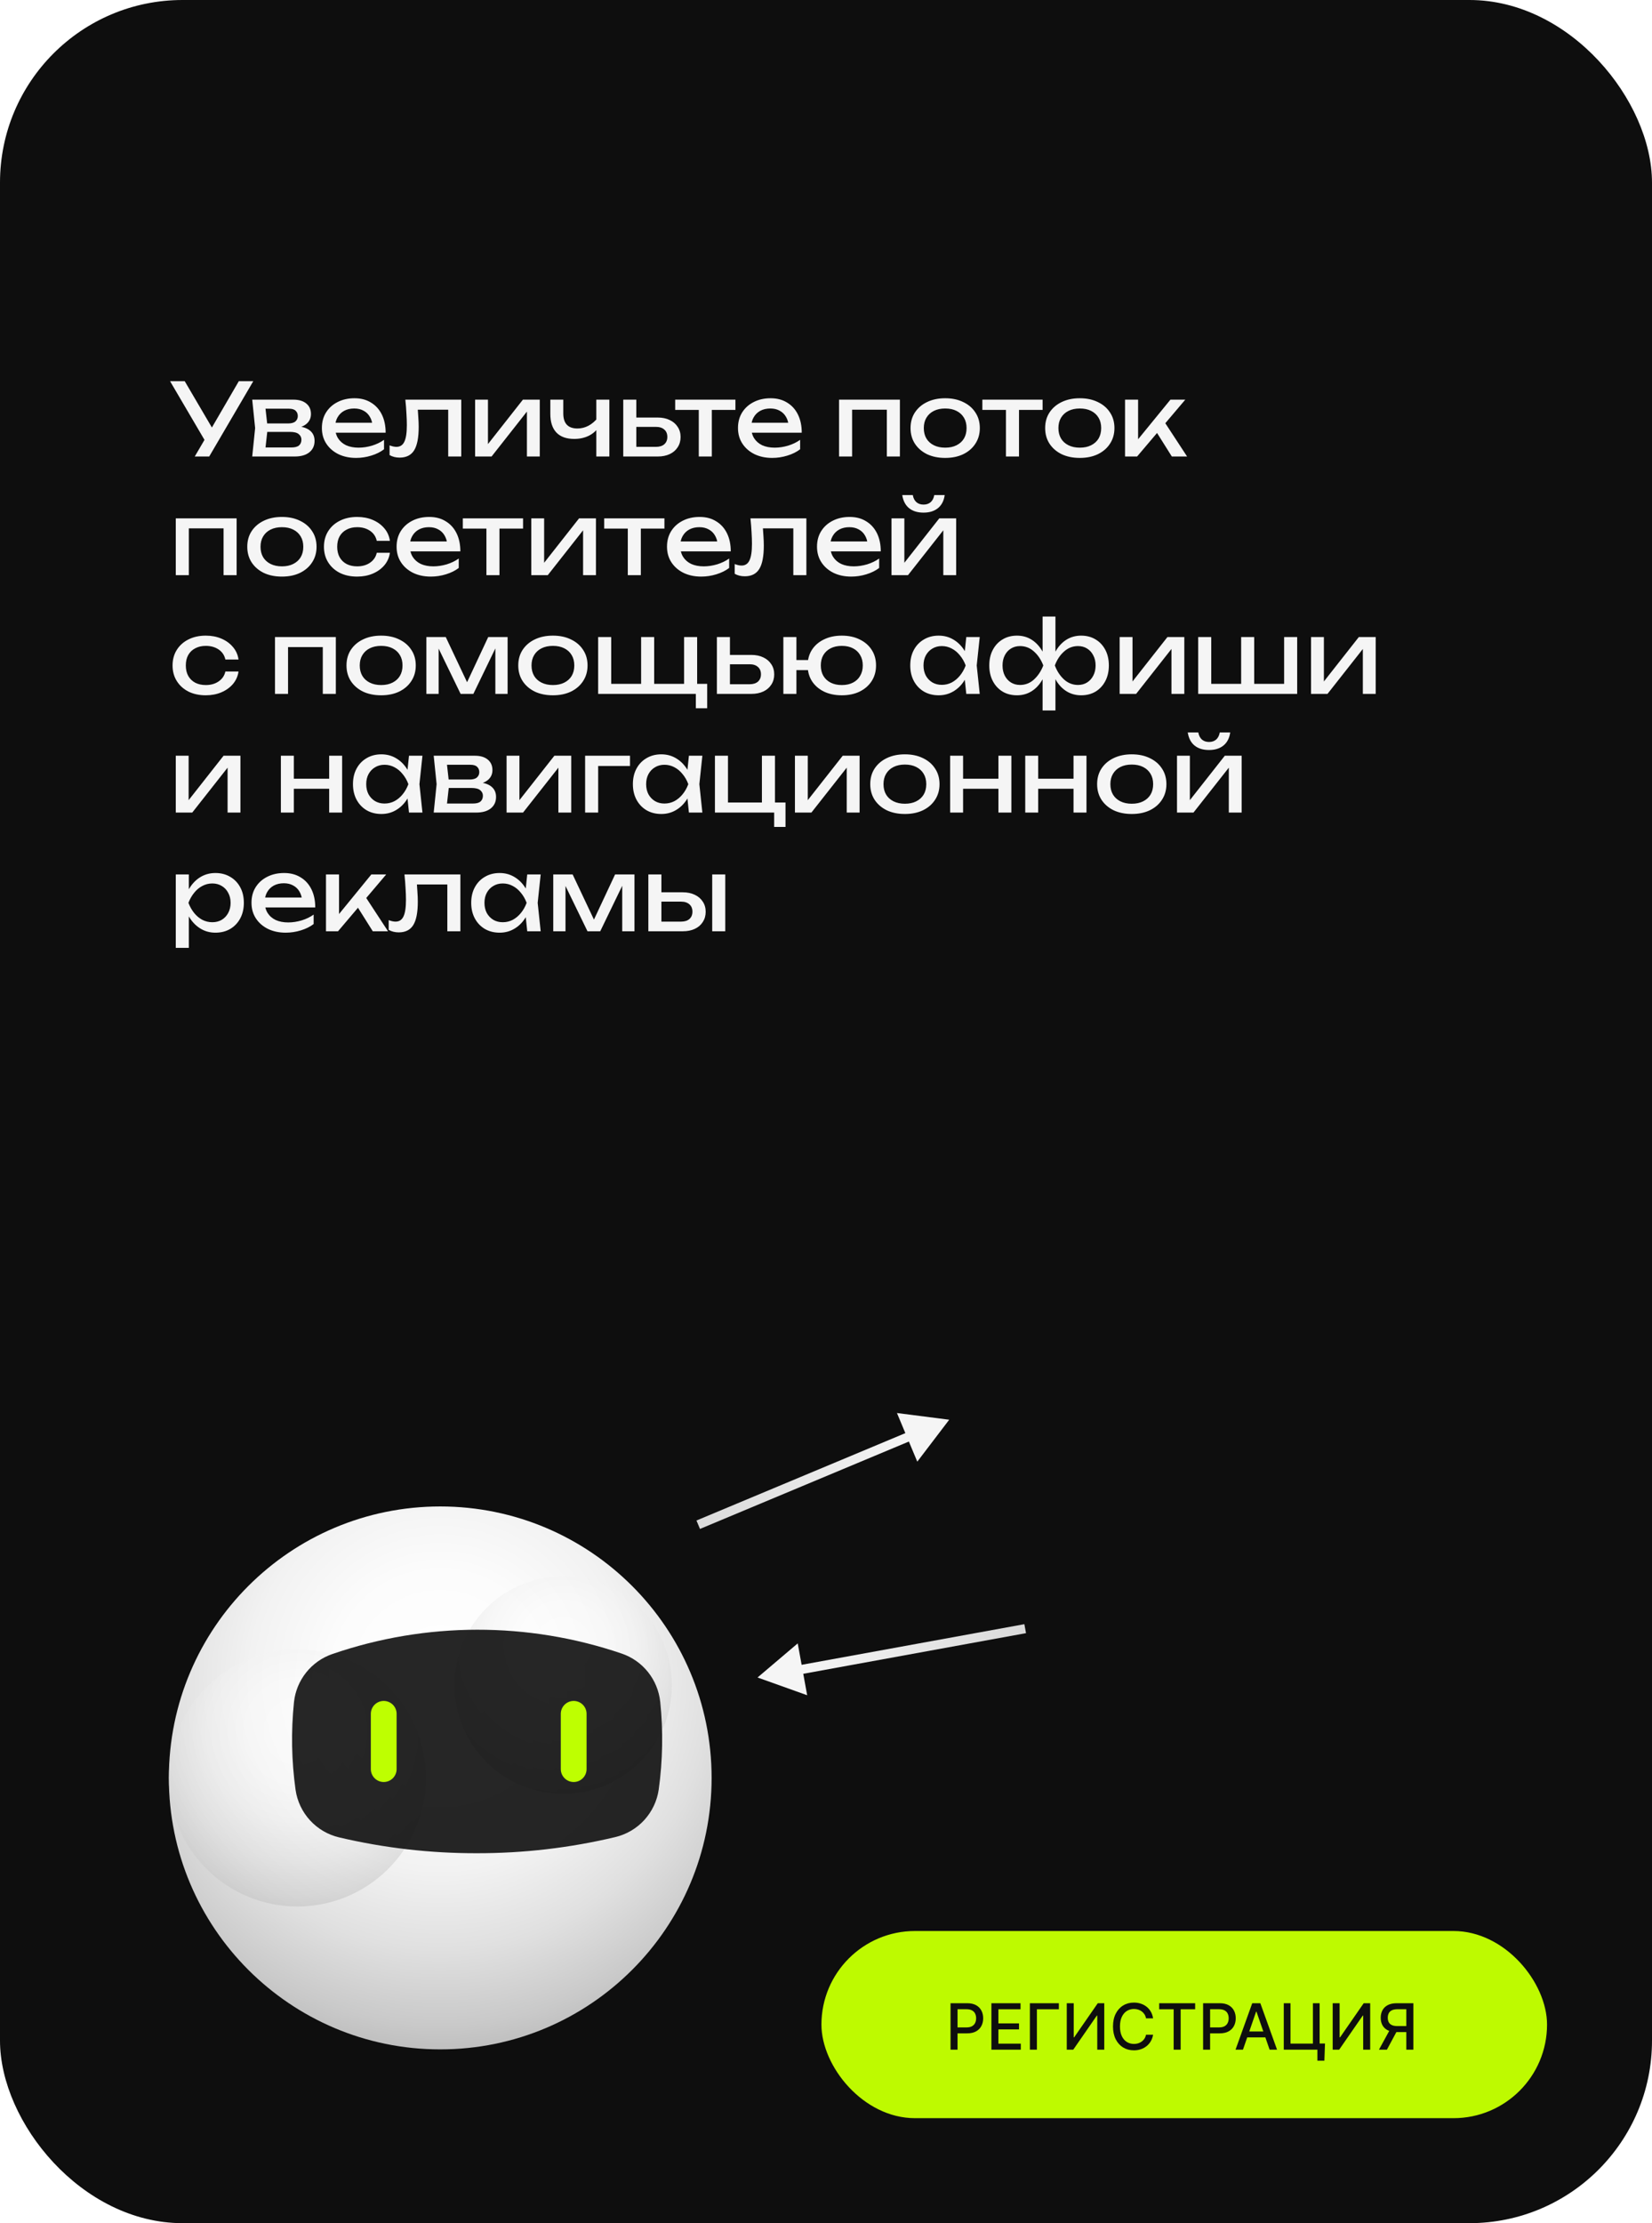
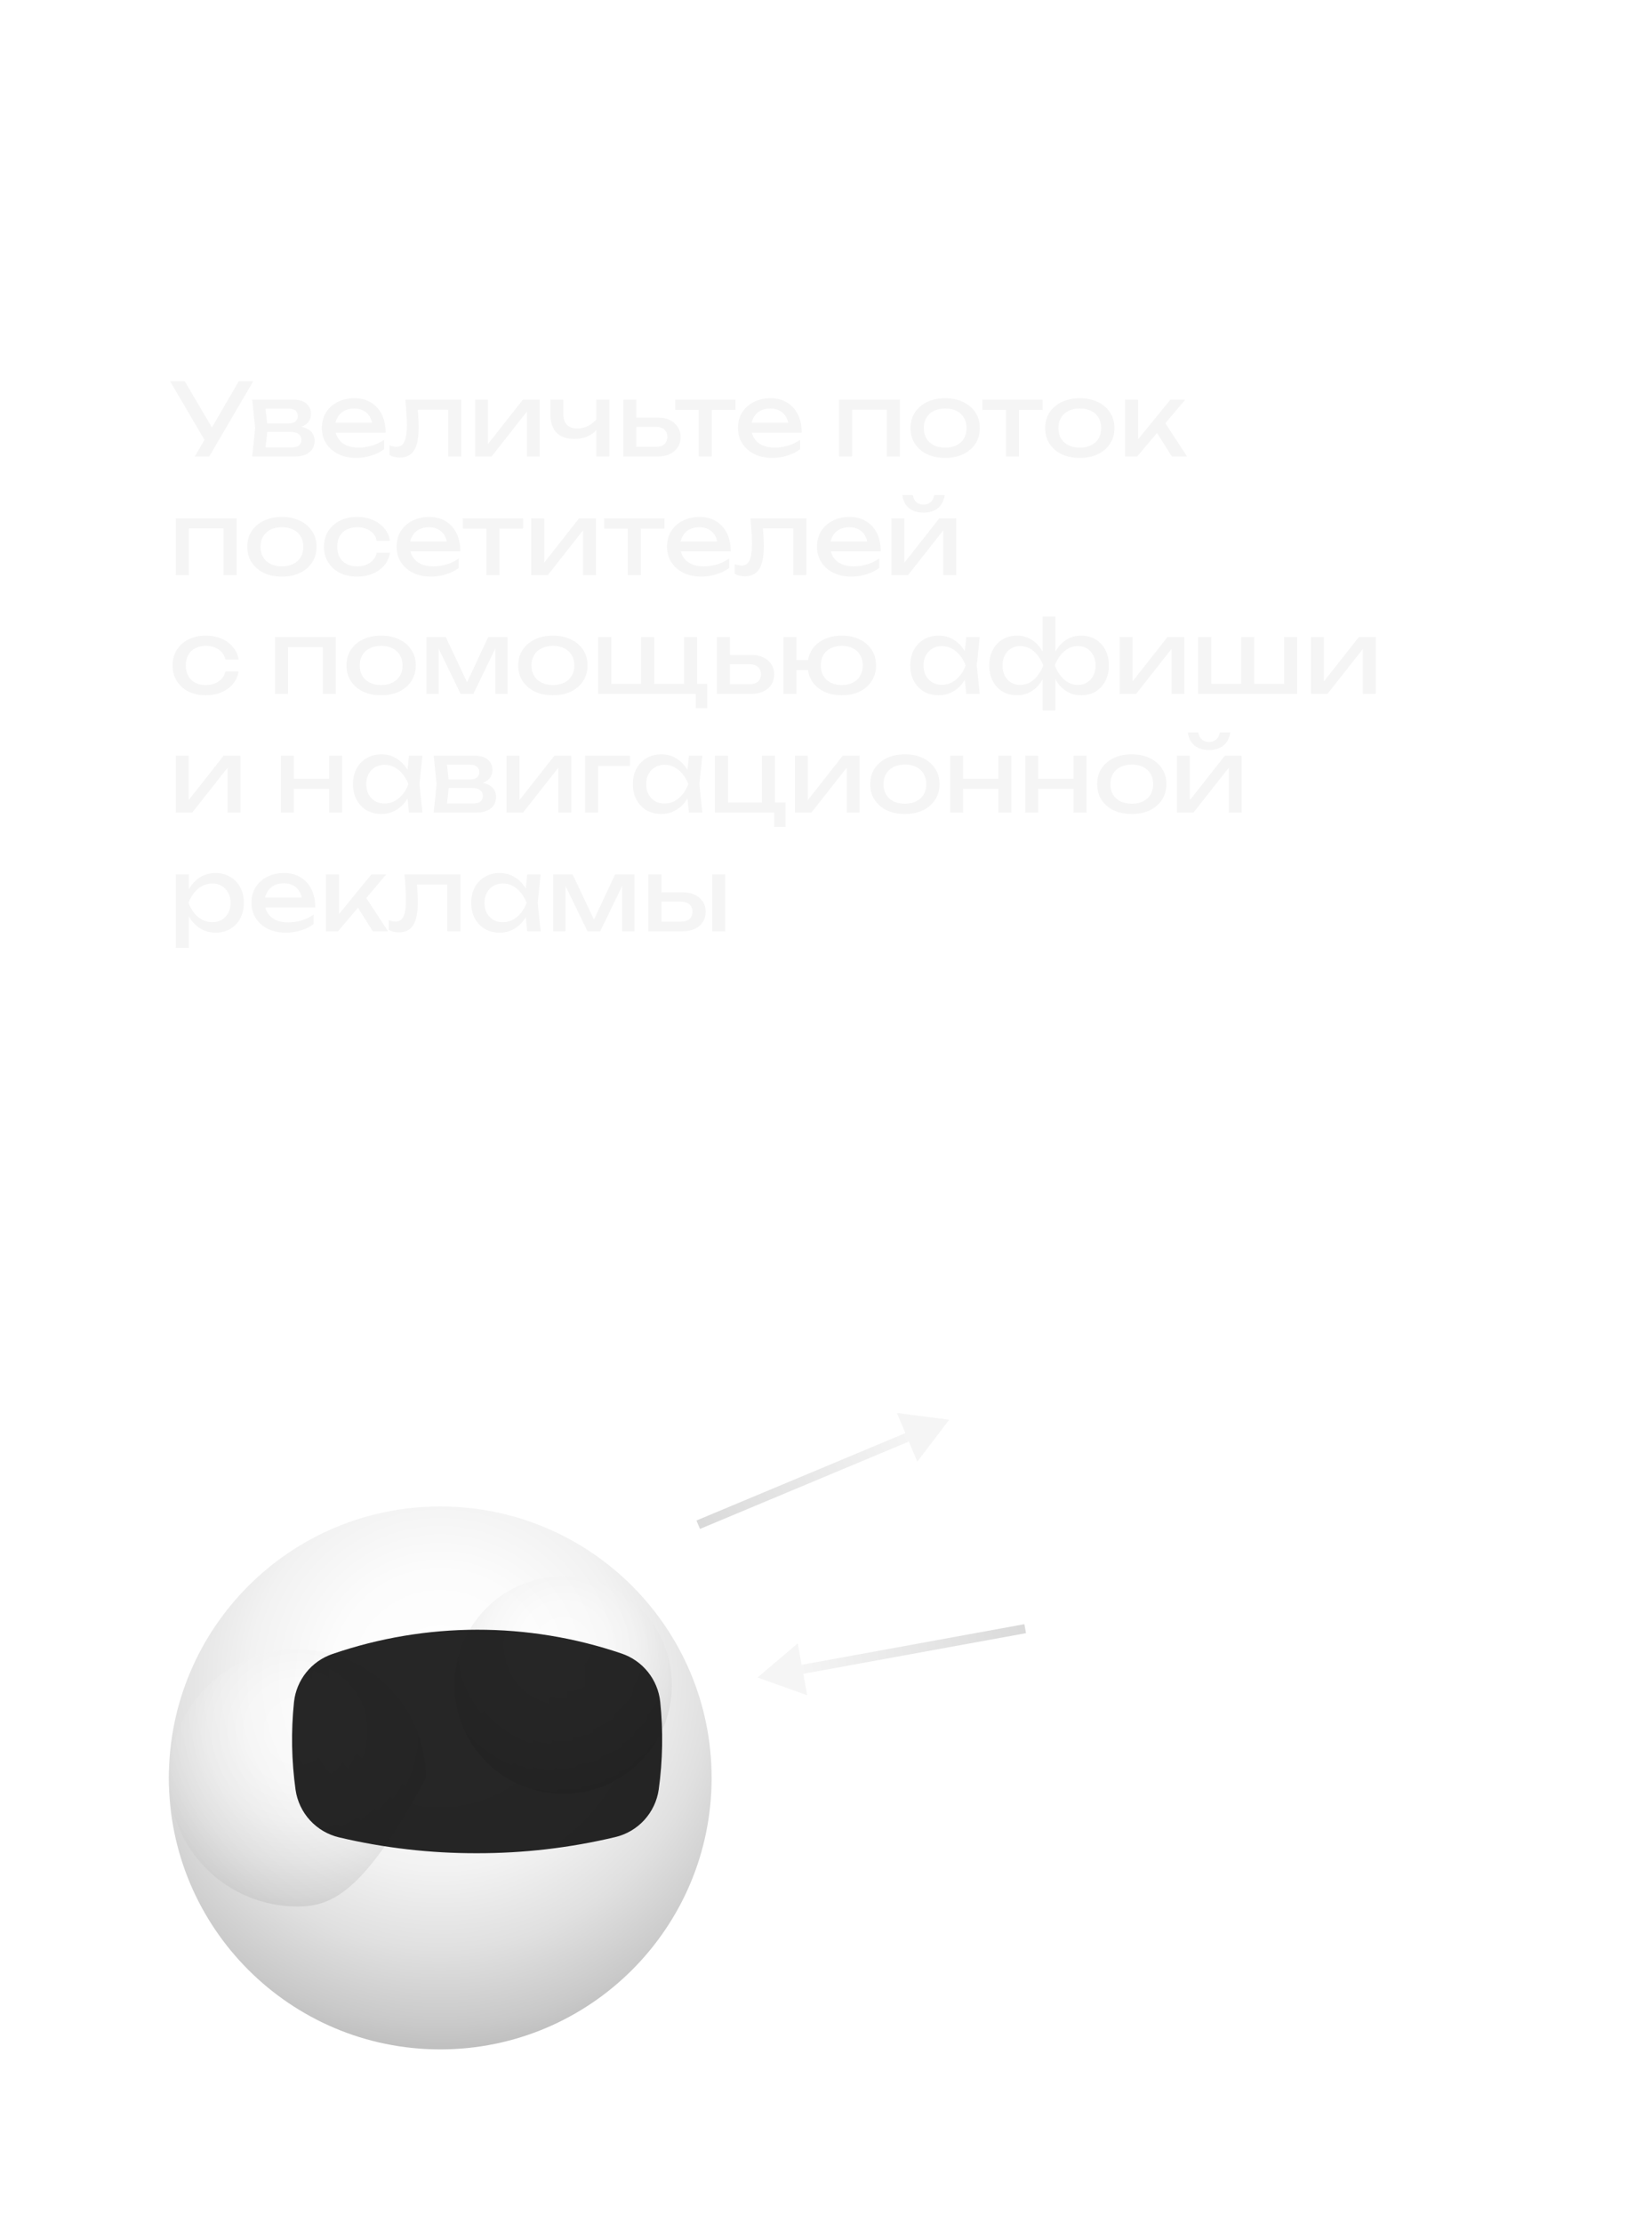
<svg xmlns="http://www.w3.org/2000/svg" width="362" height="487" viewBox="0 0 362 487" fill="none">
-   <rect width="362" height="487" rx="40" fill="#0E0E0E" />
  <path d="M42.676 100L45.382 95.38H45.426L52.334 83.5H55.502L45.844 100H42.676ZM45.448 97.448L37.264 83.5H40.476L47.384 95.27L45.448 97.448ZM55.269 100L55.907 93.774L55.269 87.548H64.289C65.492 87.548 66.43 87.827 67.105 88.384C67.794 88.941 68.139 89.711 68.139 90.694C68.139 91.603 67.794 92.337 67.105 92.894C66.43 93.437 65.484 93.759 64.267 93.862L64.487 93.334C65.924 93.363 67.024 93.657 67.787 94.214C68.55 94.771 68.931 95.556 68.931 96.568C68.931 97.639 68.542 98.482 67.765 99.098C67.002 99.699 65.939 100 64.575 100H55.269ZM58.041 99.296L56.941 98.02H63.849C64.626 98.02 65.184 97.873 65.521 97.58C65.873 97.272 66.049 96.847 66.049 96.304C66.049 95.82 65.851 95.417 65.455 95.094C65.074 94.771 64.428 94.61 63.519 94.61H57.557V92.762H63.101C63.849 92.762 64.392 92.615 64.729 92.322C65.081 92.014 65.257 91.618 65.257 91.134C65.257 90.665 65.103 90.283 64.795 89.99C64.502 89.682 64.003 89.528 63.299 89.528H56.963L58.041 88.274L58.657 93.774L58.041 99.296ZM78.037 100.308C76.585 100.308 75.294 100.037 74.165 99.494C73.035 98.937 72.148 98.167 71.503 97.184C70.857 96.201 70.535 95.057 70.535 93.752C70.535 92.461 70.835 91.332 71.437 90.364C72.053 89.381 72.896 88.619 73.967 88.076C75.052 87.519 76.291 87.24 77.685 87.24C79.078 87.24 80.281 87.555 81.293 88.186C82.319 88.802 83.111 89.675 83.669 90.804C84.226 91.933 84.505 93.261 84.505 94.786H72.779V92.608H83.075L81.645 93.422C81.601 92.601 81.403 91.897 81.051 91.31C80.713 90.723 80.251 90.276 79.665 89.968C79.093 89.645 78.411 89.484 77.619 89.484C76.783 89.484 76.049 89.653 75.419 89.99C74.803 90.327 74.319 90.804 73.967 91.42C73.615 92.021 73.439 92.74 73.439 93.576C73.439 94.5 73.644 95.299 74.055 95.974C74.48 96.649 75.074 97.169 75.837 97.536C76.614 97.888 77.531 98.064 78.587 98.064C79.54 98.064 80.515 97.917 81.513 97.624C82.51 97.316 83.39 96.891 84.153 96.348V98.416C83.39 99.003 82.459 99.465 81.359 99.802C80.273 100.139 79.166 100.308 78.037 100.308ZM88.821 87.548H101.075V100H98.215V88.428L99.535 89.748H90.251L91.483 88.736C91.556 89.645 91.615 90.511 91.659 91.332C91.718 92.139 91.747 92.865 91.747 93.51C91.747 95.857 91.417 97.565 90.757 98.636C90.097 99.707 89.034 100.242 87.567 100.242C87.171 100.242 86.79 100.198 86.423 100.11C86.056 100.022 85.704 99.883 85.367 99.692V97.558C85.631 97.661 85.888 97.741 86.137 97.8C86.401 97.859 86.643 97.888 86.863 97.888C87.67 97.888 88.249 97.514 88.601 96.766C88.968 96.018 89.151 94.801 89.151 93.114C89.151 92.381 89.122 91.545 89.063 90.606C89.019 89.667 88.938 88.648 88.821 87.548ZM104.11 100V87.548H106.926V98.57L106.068 98.372L114.582 87.548H118.278V100H115.462V88.824L116.342 89.044L107.718 100H104.11ZM125.829 96.15C124.127 96.15 122.829 95.688 121.935 94.764C121.04 93.825 120.593 92.461 120.593 90.672V87.548H123.431V90.562C123.431 92.762 124.465 93.862 126.533 93.862C127.383 93.862 128.183 93.664 128.931 93.268C129.693 92.872 130.39 92.278 131.021 91.486L131.197 93.51C130.683 94.346 129.95 94.999 128.997 95.468C128.058 95.923 127.002 96.15 125.829 96.15ZM130.669 100V87.548H133.529V100H130.669ZM136.573 100V87.548H139.433V99.208L138.421 97.888H143.745C144.522 97.888 145.131 97.697 145.571 97.316C146.011 96.92 146.231 96.385 146.231 95.71C146.231 95.021 146.011 94.485 145.571 94.104C145.131 93.708 144.522 93.51 143.745 93.51H138.509V91.464H144.119C145.131 91.464 146.011 91.647 146.759 92.014C147.507 92.366 148.086 92.865 148.497 93.51C148.922 94.141 149.135 94.881 149.135 95.732C149.135 96.583 148.922 97.331 148.497 97.976C148.086 98.621 147.507 99.12 146.759 99.472C146.011 99.824 145.138 100 144.141 100H136.573ZM153.122 88.538H155.982V100H153.122V88.538ZM147.952 87.548H161.152V89.792H147.952V87.548ZM169.216 100.308C167.764 100.308 166.474 100.037 165.344 99.494C164.215 98.937 163.328 98.167 162.682 97.184C162.037 96.201 161.714 95.057 161.714 93.752C161.714 92.461 162.015 91.332 162.616 90.364C163.232 89.381 164.076 88.619 165.146 88.076C166.232 87.519 167.471 87.24 168.864 87.24C170.258 87.24 171.46 87.555 172.472 88.186C173.499 88.802 174.291 89.675 174.848 90.804C175.406 91.933 175.684 93.261 175.684 94.786H163.958V92.608H174.254L172.824 93.422C172.78 92.601 172.582 91.897 172.23 91.31C171.893 90.723 171.431 90.276 170.844 89.968C170.272 89.645 169.59 89.484 168.798 89.484C167.962 89.484 167.229 89.653 166.598 89.99C165.982 90.327 165.498 90.804 165.146 91.42C164.794 92.021 164.618 92.74 164.618 93.576C164.618 94.5 164.824 95.299 165.234 95.974C165.66 96.649 166.254 97.169 167.016 97.536C167.794 97.888 168.71 98.064 169.766 98.064C170.72 98.064 171.695 97.917 172.692 97.624C173.69 97.316 174.57 96.891 175.332 96.348V98.416C174.57 99.003 173.638 99.465 172.538 99.802C171.453 100.139 170.346 100.308 169.216 100.308ZM197.192 87.548V100H194.332V88.45L195.652 89.748H185.4L186.72 88.45V100H183.86V87.548H197.192ZM207.117 100.308C205.606 100.308 204.279 100.037 203.135 99.494C202.006 98.937 201.118 98.167 200.473 97.184C199.842 96.201 199.527 95.065 199.527 93.774C199.527 92.469 199.842 91.332 200.473 90.364C201.118 89.381 202.006 88.619 203.135 88.076C204.279 87.519 205.606 87.24 207.117 87.24C208.628 87.24 209.948 87.519 211.077 88.076C212.221 88.619 213.108 89.381 213.739 90.364C214.384 91.332 214.707 92.469 214.707 93.774C214.707 95.065 214.384 96.201 213.739 97.184C213.108 98.167 212.221 98.937 211.077 99.494C209.948 100.037 208.628 100.308 207.117 100.308ZM207.117 98.064C208.085 98.064 208.914 97.888 209.603 97.536C210.307 97.184 210.85 96.693 211.231 96.062C211.612 95.417 211.803 94.654 211.803 93.774C211.803 92.894 211.612 92.139 211.231 91.508C210.85 90.863 210.307 90.364 209.603 90.012C208.914 89.66 208.085 89.484 207.117 89.484C206.164 89.484 205.335 89.66 204.631 90.012C203.927 90.364 203.384 90.863 203.003 91.508C202.622 92.139 202.431 92.894 202.431 93.774C202.431 94.654 202.622 95.417 203.003 96.062C203.384 96.693 203.927 97.184 204.631 97.536C205.335 97.888 206.164 98.064 207.117 98.064ZM220.433 88.538H223.293V100H220.433V88.538ZM215.263 87.548H228.463V89.792H215.263V87.548ZM236.615 100.308C235.104 100.308 233.777 100.037 232.633 99.494C231.504 98.937 230.616 98.167 229.971 97.184C229.34 96.201 229.025 95.065 229.025 93.774C229.025 92.469 229.34 91.332 229.971 90.364C230.616 89.381 231.504 88.619 232.633 88.076C233.777 87.519 235.104 87.24 236.615 87.24C238.126 87.24 239.446 87.519 240.575 88.076C241.719 88.619 242.606 89.381 243.237 90.364C243.882 91.332 244.205 92.469 244.205 93.774C244.205 95.065 243.882 96.201 243.237 97.184C242.606 98.167 241.719 98.937 240.575 99.494C239.446 100.037 238.126 100.308 236.615 100.308ZM236.615 98.064C237.583 98.064 238.412 97.888 239.101 97.536C239.805 97.184 240.348 96.693 240.729 96.062C241.11 95.417 241.301 94.654 241.301 93.774C241.301 92.894 241.11 92.139 240.729 91.508C240.348 90.863 239.805 90.364 239.101 90.012C238.412 89.66 237.583 89.484 236.615 89.484C235.662 89.484 234.833 89.66 234.129 90.012C233.425 90.364 232.882 90.863 232.501 91.508C232.12 92.139 231.929 92.894 231.929 93.774C231.929 94.654 232.12 95.417 232.501 96.062C232.882 96.693 233.425 97.184 234.129 97.536C234.833 97.888 235.662 98.064 236.615 98.064ZM246.53 100V87.548H249.39V97.58L248.532 97.272L256.474 87.548H259.73L249.17 100H246.53ZM256.782 100L252.91 93.84L254.912 92.036L260.126 100H256.782ZM51.85 113.548V126H48.99V114.45L50.31 115.748H40.058L41.378 114.45V126H38.518V113.548H51.85ZM61.775 126.308C60.264 126.308 58.937 126.037 57.793 125.494C56.664 124.937 55.776 124.167 55.131 123.184C54.5 122.201 54.185 121.065 54.185 119.774C54.185 118.469 54.5 117.332 55.131 116.364C55.776 115.381 56.664 114.619 57.793 114.076C58.937 113.519 60.264 113.24 61.775 113.24C63.286 113.24 64.606 113.519 65.735 114.076C66.879 114.619 67.766 115.381 68.397 116.364C69.042 117.332 69.365 118.469 69.365 119.774C69.365 121.065 69.042 122.201 68.397 123.184C67.766 124.167 66.879 124.937 65.735 125.494C64.606 126.037 63.286 126.308 61.775 126.308ZM61.775 124.064C62.743 124.064 63.572 123.888 64.261 123.536C64.965 123.184 65.508 122.693 65.889 122.062C66.27 121.417 66.461 120.654 66.461 119.774C66.461 118.894 66.27 118.139 65.889 117.508C65.508 116.863 64.965 116.364 64.261 116.012C63.572 115.66 62.743 115.484 61.775 115.484C60.822 115.484 59.993 115.66 59.289 116.012C58.585 116.364 58.042 116.863 57.661 117.508C57.28 118.139 57.089 118.894 57.089 119.774C57.089 120.654 57.28 121.417 57.661 122.062C58.042 122.693 58.585 123.184 59.289 123.536C59.993 123.888 60.822 124.064 61.775 124.064ZM85.44 121.094C85.293 122.121 84.89 123.03 84.23 123.822C83.57 124.599 82.727 125.208 81.7 125.648C80.673 126.088 79.529 126.308 78.268 126.308C76.831 126.308 75.562 126.037 74.462 125.494C73.376 124.937 72.526 124.167 71.91 123.184C71.294 122.201 70.986 121.065 70.986 119.774C70.986 118.483 71.294 117.347 71.91 116.364C72.526 115.381 73.376 114.619 74.462 114.076C75.562 113.519 76.831 113.24 78.268 113.24C79.529 113.24 80.673 113.46 81.7 113.9C82.727 114.34 83.57 114.956 84.23 115.748C84.89 116.525 85.293 117.435 85.44 118.476H82.558C82.353 117.537 81.861 116.804 81.084 116.276C80.306 115.748 79.368 115.484 78.268 115.484C77.388 115.484 76.618 115.66 75.958 116.012C75.298 116.349 74.784 116.841 74.418 117.486C74.066 118.117 73.89 118.879 73.89 119.774C73.89 120.654 74.066 121.417 74.418 122.062C74.784 122.707 75.298 123.206 75.958 123.558C76.618 123.895 77.388 124.064 78.268 124.064C79.382 124.064 80.329 123.793 81.106 123.25C81.883 122.707 82.367 121.989 82.558 121.094H85.44ZM94.408 126.308C92.956 126.308 91.665 126.037 90.536 125.494C89.406 124.937 88.519 124.167 87.874 123.184C87.228 122.201 86.906 121.057 86.906 119.752C86.906 118.461 87.207 117.332 87.808 116.364C88.424 115.381 89.267 114.619 90.338 114.076C91.423 113.519 92.662 113.24 94.056 113.24C95.449 113.24 96.652 113.555 97.664 114.186C98.691 114.802 99.483 115.675 100.04 116.804C100.597 117.933 100.876 119.261 100.876 120.786H89.15V118.608H99.446L98.016 119.422C97.972 118.601 97.774 117.897 97.422 117.31C97.085 116.723 96.623 116.276 96.036 115.968C95.464 115.645 94.782 115.484 93.99 115.484C93.154 115.484 92.421 115.653 91.79 115.99C91.174 116.327 90.69 116.804 90.338 117.42C89.986 118.021 89.81 118.74 89.81 119.576C89.81 120.5 90.015 121.299 90.426 121.974C90.851 122.649 91.445 123.169 92.208 123.536C92.985 123.888 93.902 124.064 94.958 124.064C95.911 124.064 96.886 123.917 97.884 123.624C98.881 123.316 99.761 122.891 100.524 122.348V124.416C99.761 125.003 98.83 125.465 97.73 125.802C96.644 126.139 95.537 126.308 94.408 126.308ZM106.587 114.538H109.447V126H106.587V114.538ZM101.417 113.548H114.617V115.792H101.417V113.548ZM116.42 126V113.548H119.236V124.57L118.378 124.372L126.892 113.548H130.588V126H127.772V114.824L128.652 115.044L120.028 126H116.42ZM137.567 114.538H140.427V126H137.567V114.538ZM132.397 113.548H145.597V115.792H132.397V113.548ZM153.662 126.308C152.21 126.308 150.919 126.037 149.79 125.494C148.66 124.937 147.773 124.167 147.128 123.184C146.482 122.201 146.16 121.057 146.16 119.752C146.16 118.461 146.46 117.332 147.062 116.364C147.678 115.381 148.521 114.619 149.592 114.076C150.677 113.519 151.916 113.24 153.31 113.24C154.703 113.24 155.906 113.555 156.918 114.186C157.944 114.802 158.736 115.675 159.294 116.804C159.851 117.933 160.13 119.261 160.13 120.786H148.404V118.608H158.7L157.27 119.422C157.226 118.601 157.028 117.897 156.676 117.31C156.338 116.723 155.876 116.276 155.29 115.968C154.718 115.645 154.036 115.484 153.244 115.484C152.408 115.484 151.674 115.653 151.044 115.99C150.428 116.327 149.944 116.804 149.592 117.42C149.24 118.021 149.064 118.74 149.064 119.576C149.064 120.5 149.269 121.299 149.68 121.974C150.105 122.649 150.699 123.169 151.462 123.536C152.239 123.888 153.156 124.064 154.212 124.064C155.165 124.064 156.14 123.917 157.138 123.624C158.135 123.316 159.015 122.891 159.778 122.348V124.416C159.015 125.003 158.084 125.465 156.984 125.802C155.898 126.139 154.791 126.308 153.662 126.308ZM164.446 113.548H176.7V126H173.84V114.428L175.16 115.748H165.876L167.108 114.736C167.181 115.645 167.24 116.511 167.284 117.332C167.343 118.139 167.372 118.865 167.372 119.51C167.372 121.857 167.042 123.565 166.382 124.636C165.722 125.707 164.659 126.242 163.192 126.242C162.796 126.242 162.415 126.198 162.048 126.11C161.681 126.022 161.329 125.883 160.992 125.692V123.558C161.256 123.661 161.513 123.741 161.762 123.8C162.026 123.859 162.268 123.888 162.488 123.888C163.295 123.888 163.874 123.514 164.226 122.766C164.593 122.018 164.776 120.801 164.776 119.114C164.776 118.381 164.747 117.545 164.688 116.606C164.644 115.667 164.563 114.648 164.446 113.548ZM186.533 126.308C185.081 126.308 183.79 126.037 182.661 125.494C181.531 124.937 180.644 124.167 179.999 123.184C179.353 122.201 179.031 121.057 179.031 119.752C179.031 118.461 179.331 117.332 179.933 116.364C180.549 115.381 181.392 114.619 182.463 114.076C183.548 113.519 184.787 113.24 186.181 113.24C187.574 113.24 188.777 113.555 189.789 114.186C190.815 114.802 191.607 115.675 192.165 116.804C192.722 117.933 193.001 119.261 193.001 120.786H181.275V118.608H191.571L190.141 119.422C190.097 118.601 189.899 117.897 189.547 117.31C189.209 116.723 188.747 116.276 188.161 115.968C187.589 115.645 186.907 115.484 186.115 115.484C185.279 115.484 184.545 115.653 183.915 115.99C183.299 116.327 182.815 116.804 182.463 117.42C182.111 118.021 181.935 118.74 181.935 119.576C181.935 120.5 182.14 121.299 182.551 121.974C182.976 122.649 183.57 123.169 184.333 123.536C185.11 123.888 186.027 124.064 187.083 124.064C188.036 124.064 189.011 123.917 190.009 123.624C191.006 123.316 191.886 122.891 192.649 122.348V124.416C191.886 125.003 190.955 125.465 189.855 125.802C188.769 126.139 187.662 126.308 186.533 126.308ZM195.354 126V113.548H198.17V124.57L197.312 124.372L205.826 113.548H209.522V126H206.706V114.824L207.586 115.044L198.962 126H195.354ZM202.372 112.294C201.052 112.294 199.989 111.964 199.182 111.304C198.39 110.644 197.899 109.691 197.708 108.444H200.018C200.135 109.119 200.399 109.639 200.81 110.006C201.221 110.358 201.741 110.534 202.372 110.534C203.003 110.534 203.523 110.358 203.934 110.006C204.345 109.639 204.609 109.119 204.726 108.444H207.014C206.838 109.691 206.347 110.644 205.54 111.304C204.733 111.964 203.677 112.294 202.372 112.294ZM52.268 147.094C52.121 148.121 51.718 149.03 51.058 149.822C50.398 150.599 49.555 151.208 48.528 151.648C47.501 152.088 46.357 152.308 45.096 152.308C43.659 152.308 42.39 152.037 41.29 151.494C40.205 150.937 39.354 150.167 38.738 149.184C38.122 148.201 37.814 147.065 37.814 145.774C37.814 144.483 38.122 143.347 38.738 142.364C39.354 141.381 40.205 140.619 41.29 140.076C42.39 139.519 43.659 139.24 45.096 139.24C46.357 139.24 47.501 139.46 48.528 139.9C49.555 140.34 50.398 140.956 51.058 141.748C51.718 142.525 52.121 143.435 52.268 144.476H49.386C49.181 143.537 48.689 142.804 47.912 142.276C47.135 141.748 46.196 141.484 45.096 141.484C44.216 141.484 43.446 141.66 42.786 142.012C42.126 142.349 41.613 142.841 41.246 143.486C40.894 144.117 40.718 144.879 40.718 145.774C40.718 146.654 40.894 147.417 41.246 148.062C41.613 148.707 42.126 149.206 42.786 149.558C43.446 149.895 44.216 150.064 45.096 150.064C46.211 150.064 47.157 149.793 47.934 149.25C48.711 148.707 49.195 147.989 49.386 147.094H52.268ZM73.592 139.548V152H70.732V140.45L72.052 141.748H61.8L63.12 140.45V152H60.26V139.548H73.592ZM83.517 152.308C82.007 152.308 80.679 152.037 79.535 151.494C78.406 150.937 77.519 150.167 76.873 149.184C76.243 148.201 75.927 147.065 75.927 145.774C75.927 144.469 76.243 143.332 76.873 142.364C77.519 141.381 78.406 140.619 79.535 140.076C80.679 139.519 82.007 139.24 83.517 139.24C85.028 139.24 86.348 139.519 87.477 140.076C88.621 140.619 89.509 141.381 90.139 142.364C90.785 143.332 91.107 144.469 91.107 145.774C91.107 147.065 90.785 148.201 90.139 149.184C89.509 150.167 88.621 150.937 87.477 151.494C86.348 152.037 85.028 152.308 83.517 152.308ZM83.517 150.064C84.485 150.064 85.314 149.888 86.003 149.536C86.707 149.184 87.25 148.693 87.631 148.062C88.013 147.417 88.203 146.654 88.203 145.774C88.203 144.894 88.013 144.139 87.631 143.508C87.25 142.863 86.707 142.364 86.003 142.012C85.314 141.66 84.485 141.484 83.517 141.484C82.564 141.484 81.735 141.66 81.031 142.012C80.327 142.364 79.785 142.863 79.403 143.508C79.022 144.139 78.831 144.894 78.831 145.774C78.831 146.654 79.022 147.417 79.403 148.062C79.785 148.693 80.327 149.184 81.031 149.536C81.735 149.888 82.564 150.064 83.517 150.064ZM93.432 152V139.548H97.678L102.914 150.636H101.792L106.984 139.548H111.23V152H108.546V140.494H109.294L103.728 152H100.934L95.368 140.538L96.116 140.516V152H93.432ZM121.158 152.308C119.647 152.308 118.32 152.037 117.176 151.494C116.047 150.937 115.159 150.167 114.514 149.184C113.883 148.201 113.568 147.065 113.568 145.774C113.568 144.469 113.883 143.332 114.514 142.364C115.159 141.381 116.047 140.619 117.176 140.076C118.32 139.519 119.647 139.24 121.158 139.24C122.669 139.24 123.989 139.519 125.118 140.076C126.262 140.619 127.149 141.381 127.78 142.364C128.425 143.332 128.748 144.469 128.748 145.774C128.748 147.065 128.425 148.201 127.78 149.184C127.149 150.167 126.262 150.937 125.118 151.494C123.989 152.037 122.669 152.308 121.158 152.308ZM121.158 150.064C122.126 150.064 122.955 149.888 123.644 149.536C124.348 149.184 124.891 148.693 125.272 148.062C125.653 147.417 125.844 146.654 125.844 145.774C125.844 144.894 125.653 144.139 125.272 143.508C124.891 142.863 124.348 142.364 123.644 142.012C122.955 141.66 122.126 141.484 121.158 141.484C120.205 141.484 119.376 141.66 118.672 142.012C117.968 142.364 117.425 142.863 117.044 143.508C116.663 144.139 116.472 144.894 116.472 145.774C116.472 146.654 116.663 147.417 117.044 148.062C117.425 148.693 117.968 149.184 118.672 149.536C119.376 149.888 120.205 150.064 121.158 150.064ZM152.765 139.548V150.68L151.885 149.8H154.965V155.146H152.479V151.296L152.963 152H131.073V139.548H133.933V150.68L133.053 149.8H141.369L140.489 150.68V139.548H143.349V150.68L142.469 149.8H150.785L149.905 150.68V139.548H152.765ZM157.09 152V139.548H159.95V151.208L158.938 149.888H164.262C165.04 149.888 165.648 149.697 166.088 149.316C166.528 148.92 166.748 148.385 166.748 147.71C166.748 147.021 166.528 146.485 166.088 146.104C165.648 145.708 165.04 145.51 164.262 145.51H159.026V143.464H164.636C165.648 143.464 166.528 143.647 167.276 144.014C168.024 144.366 168.604 144.865 169.014 145.51C169.44 146.141 169.652 146.881 169.652 147.732C169.652 148.583 169.44 149.331 169.014 149.976C168.604 150.621 168.024 151.12 167.276 151.472C166.528 151.824 165.656 152 164.658 152H157.09ZM184.461 152.308C182.979 152.308 181.674 152.037 180.545 151.494C179.415 150.937 178.535 150.167 177.905 149.184C177.289 148.201 176.981 147.065 176.981 145.774C176.981 144.469 177.289 143.332 177.905 142.364C178.535 141.381 179.415 140.619 180.545 140.076C181.674 139.519 182.979 139.24 184.461 139.24C185.957 139.24 187.262 139.519 188.377 140.076C189.506 140.619 190.386 141.381 191.017 142.364C191.647 143.332 191.963 144.469 191.963 145.774C191.963 147.065 191.647 148.201 191.017 149.184C190.386 150.167 189.506 150.937 188.377 151.494C187.262 152.037 185.957 152.308 184.461 152.308ZM171.657 152V139.548H174.517V152H171.657ZM173.241 146.786V144.586H178.741V146.786H173.241ZM184.461 150.064C185.414 150.064 186.228 149.888 186.903 149.536C187.592 149.184 188.12 148.685 188.487 148.04C188.868 147.395 189.059 146.639 189.059 145.774C189.059 144.894 188.868 144.139 188.487 143.508C188.12 142.863 187.592 142.364 186.903 142.012C186.228 141.66 185.414 141.484 184.461 141.484C183.522 141.484 182.708 141.66 182.019 142.012C181.329 142.364 180.794 142.863 180.413 143.508C180.046 144.139 179.863 144.894 179.863 145.774C179.863 146.639 180.046 147.395 180.413 148.04C180.794 148.685 181.329 149.184 182.019 149.536C182.708 149.888 183.522 150.064 184.461 150.064ZM211.739 152L211.255 147.38L211.827 145.774L211.255 144.19L211.739 139.548H214.687L214.027 145.774L214.687 152H211.739ZM212.619 145.774C212.341 147.079 211.879 148.223 211.233 149.206C210.588 150.189 209.789 150.951 208.835 151.494C207.897 152.037 206.848 152.308 205.689 152.308C204.472 152.308 203.394 152.037 202.455 151.494C201.517 150.937 200.783 150.167 200.255 149.184C199.727 148.201 199.463 147.065 199.463 145.774C199.463 144.469 199.727 143.332 200.255 142.364C200.783 141.381 201.517 140.619 202.455 140.076C203.394 139.519 204.472 139.24 205.689 139.24C206.848 139.24 207.897 139.511 208.835 140.054C209.789 140.597 210.588 141.359 211.233 142.342C211.893 143.31 212.355 144.454 212.619 145.774ZM202.367 145.774C202.367 146.61 202.536 147.351 202.873 147.996C203.225 148.627 203.702 149.125 204.303 149.492C204.905 149.844 205.594 150.02 206.371 150.02C207.163 150.02 207.897 149.844 208.571 149.492C209.246 149.125 209.84 148.627 210.353 147.996C210.881 147.351 211.299 146.61 211.607 145.774C211.299 144.938 210.881 144.205 210.353 143.574C209.84 142.929 209.246 142.43 208.571 142.078C207.897 141.711 207.163 141.528 206.371 141.528C205.594 141.528 204.905 141.711 204.303 142.078C203.702 142.43 203.225 142.929 202.873 143.574C202.536 144.205 202.367 144.938 202.367 145.774ZM228.462 155.63V148.238L228.726 147.226V144.19L228.462 143.156V135.06H231.278V143.178L231.014 144.19V147.204L231.278 148.238V155.63H228.462ZM230.178 145.774C230.457 144.454 230.904 143.31 231.52 142.342C232.136 141.359 232.899 140.597 233.808 140.054C234.732 139.511 235.766 139.24 236.91 139.24C238.113 139.24 239.169 139.519 240.078 140.076C240.987 140.619 241.699 141.381 242.212 142.364C242.725 143.332 242.982 144.469 242.982 145.774C242.982 147.065 242.725 148.201 242.212 149.184C241.699 150.167 240.987 150.937 240.078 151.494C239.169 152.037 238.113 152.308 236.91 152.308C235.766 152.308 234.732 152.037 233.808 151.494C232.899 150.951 232.136 150.189 231.52 149.206C230.904 148.223 230.457 147.079 230.178 145.774ZM240.078 145.774C240.078 144.938 239.909 144.205 239.572 143.574C239.249 142.929 238.802 142.43 238.23 142.078C237.658 141.711 236.991 141.528 236.228 141.528C235.069 141.528 234.05 141.924 233.17 142.716C232.29 143.493 231.615 144.513 231.146 145.774C231.615 147.021 232.29 148.047 233.17 148.854C234.05 149.646 235.069 150.042 236.228 150.042C236.991 150.042 237.658 149.859 238.23 149.492C238.802 149.125 239.249 148.627 239.572 147.996C239.909 147.351 240.078 146.61 240.078 145.774ZM229.562 145.774C229.298 147.079 228.851 148.223 228.22 149.206C227.604 150.189 226.841 150.951 225.932 151.494C225.023 152.037 223.996 152.308 222.852 152.308C221.649 152.308 220.593 152.037 219.684 151.494C218.775 150.937 218.063 150.167 217.55 149.184C217.037 148.201 216.78 147.065 216.78 145.774C216.78 144.469 217.037 143.332 217.55 142.364C218.063 141.381 218.775 140.619 219.684 140.076C220.593 139.519 221.649 139.24 222.852 139.24C223.996 139.24 225.023 139.511 225.932 140.054C226.841 140.597 227.604 141.359 228.22 142.342C228.851 143.31 229.298 144.454 229.562 145.774ZM219.684 145.774C219.684 146.61 219.845 147.351 220.168 147.996C220.491 148.627 220.938 149.125 221.51 149.492C222.097 149.859 222.764 150.042 223.512 150.042C224.685 150.042 225.705 149.646 226.57 148.854C227.45 148.047 228.132 147.021 228.616 145.774C228.132 144.513 227.45 143.493 226.57 142.716C225.705 141.924 224.685 141.528 223.512 141.528C222.764 141.528 222.097 141.711 221.51 142.078C220.938 142.43 220.491 142.929 220.168 143.574C219.845 144.205 219.684 144.938 219.684 145.774ZM245.348 152V139.548H248.164V150.57L247.306 150.372L255.82 139.548H259.516V152H256.7V140.824L257.58 141.044L248.956 152H245.348ZM262.557 152V139.548H265.417V150.658L264.537 149.8H272.457L271.973 150.658V139.548H274.833V150.658L274.129 149.8H282.269L281.389 150.658V139.548H284.249V152H262.557ZM287.286 152V139.548H290.102V150.57L289.244 150.372L297.758 139.548H301.454V152H298.638V140.824L299.518 141.044L290.894 152H287.286ZM38.518 178V165.548H41.334V176.57L40.476 176.372L48.99 165.548H52.686V178H49.87V166.824L50.75 167.044L42.126 178H38.518ZM61.549 165.548H64.387V178H61.549V165.548ZM72.131 165.548H74.969V178H72.131V165.548ZM63.155 170.586H73.319V172.786H63.155V170.586ZM89.622 178L89.138 173.38L89.71 171.774L89.138 170.19L89.622 165.548H92.57L91.91 171.774L92.57 178H89.622ZM90.502 171.774C90.224 173.079 89.762 174.223 89.116 175.206C88.471 176.189 87.672 176.951 86.718 177.494C85.78 178.037 84.731 178.308 83.572 178.308C82.355 178.308 81.277 178.037 80.338 177.494C79.4 176.937 78.666 176.167 78.138 175.184C77.61 174.201 77.346 173.065 77.346 171.774C77.346 170.469 77.61 169.332 78.138 168.364C78.666 167.381 79.4 166.619 80.338 166.076C81.277 165.519 82.355 165.24 83.572 165.24C84.731 165.24 85.78 165.511 86.718 166.054C87.672 166.597 88.471 167.359 89.116 168.342C89.776 169.31 90.238 170.454 90.502 171.774ZM80.25 171.774C80.25 172.61 80.419 173.351 80.756 173.996C81.108 174.627 81.585 175.125 82.186 175.492C82.788 175.844 83.477 176.02 84.254 176.02C85.046 176.02 85.78 175.844 86.454 175.492C87.129 175.125 87.723 174.627 88.236 173.996C88.764 173.351 89.182 172.61 89.49 171.774C89.182 170.938 88.764 170.205 88.236 169.574C87.723 168.929 87.129 168.43 86.454 168.078C85.78 167.711 85.046 167.528 84.254 167.528C83.477 167.528 82.788 167.711 82.186 168.078C81.585 168.43 81.108 168.929 80.756 169.574C80.419 170.205 80.25 170.938 80.25 171.774ZM95.037 178L95.675 171.774L95.037 165.548H104.057C105.259 165.548 106.198 165.827 106.873 166.384C107.562 166.941 107.907 167.711 107.907 168.694C107.907 169.603 107.562 170.337 106.873 170.894C106.198 171.437 105.252 171.759 104.035 171.862L104.255 171.334C105.692 171.363 106.792 171.657 107.555 172.214C108.317 172.771 108.699 173.556 108.699 174.568C108.699 175.639 108.31 176.482 107.533 177.098C106.77 177.699 105.707 178 104.343 178H95.037ZM97.809 177.296L96.709 176.02H103.617C104.394 176.02 104.951 175.873 105.289 175.58C105.641 175.272 105.817 174.847 105.817 174.304C105.817 173.82 105.619 173.417 105.223 173.094C104.841 172.771 104.196 172.61 103.287 172.61H97.325V170.762H102.869C103.617 170.762 104.159 170.615 104.497 170.322C104.849 170.014 105.025 169.618 105.025 169.134C105.025 168.665 104.871 168.283 104.563 167.99C104.269 167.682 103.771 167.528 103.067 167.528H96.731L97.809 166.274L98.425 171.774L97.809 177.296ZM111.006 178V165.548H113.822V176.57L112.964 176.372L121.478 165.548H125.174V178H122.358V166.824L123.238 167.044L114.614 178H111.006ZM138.049 165.548V167.792H129.755L131.075 166.472V178H128.215V165.548H138.049ZM150.96 178L150.476 173.38L151.048 171.774L150.476 170.19L150.96 165.548H153.908L153.248 171.774L153.908 178H150.96ZM151.84 171.774C151.562 173.079 151.1 174.223 150.454 175.206C149.809 176.189 149.01 176.951 148.056 177.494C147.118 178.037 146.069 178.308 144.91 178.308C143.693 178.308 142.615 178.037 141.676 177.494C140.738 176.937 140.004 176.167 139.476 175.184C138.948 174.201 138.684 173.065 138.684 171.774C138.684 170.469 138.948 169.332 139.476 168.364C140.004 167.381 140.738 166.619 141.676 166.076C142.615 165.519 143.693 165.24 144.91 165.24C146.069 165.24 147.118 165.511 148.056 166.054C149.01 166.597 149.809 167.359 150.454 168.342C151.114 169.31 151.576 170.454 151.84 171.774ZM141.588 171.774C141.588 172.61 141.757 173.351 142.094 173.996C142.446 174.627 142.923 175.125 143.524 175.492C144.126 175.844 144.815 176.02 145.592 176.02C146.384 176.02 147.118 175.844 147.792 175.492C148.467 175.125 149.061 174.627 149.574 173.996C150.102 173.351 150.52 172.61 150.828 171.774C150.52 170.938 150.102 170.205 149.574 169.574C149.061 168.929 148.467 168.43 147.792 168.078C147.118 167.711 146.384 167.528 145.592 167.528C144.815 167.528 144.126 167.711 143.524 168.078C142.923 168.43 142.446 168.929 142.094 169.574C141.757 170.205 141.588 170.938 141.588 171.774ZM169.817 165.548V176.416L169.333 175.8H172.127V181.146H169.641V177.494L170.125 178H156.661V165.548H159.521V176.416L159.059 175.8H167.375L166.957 176.416V165.548H169.817ZM174.192 178V165.548H177.008V176.57L176.15 176.372L184.664 165.548H188.36V178H185.544V166.824L186.424 167.044L177.8 178H174.192ZM198.287 178.308C196.776 178.308 195.449 178.037 194.305 177.494C193.175 176.937 192.288 176.167 191.643 175.184C191.012 174.201 190.697 173.065 190.697 171.774C190.697 170.469 191.012 169.332 191.643 168.364C192.288 167.381 193.175 166.619 194.305 166.076C195.449 165.519 196.776 165.24 198.287 165.24C199.797 165.24 201.117 165.519 202.247 166.076C203.391 166.619 204.278 167.381 204.909 168.364C205.554 169.332 205.877 170.469 205.877 171.774C205.877 173.065 205.554 174.201 204.909 175.184C204.278 176.167 203.391 176.937 202.247 177.494C201.117 178.037 199.797 178.308 198.287 178.308ZM198.287 176.064C199.255 176.064 200.083 175.888 200.773 175.536C201.477 175.184 202.019 174.693 202.401 174.062C202.782 173.417 202.973 172.654 202.973 171.774C202.973 170.894 202.782 170.139 202.401 169.508C202.019 168.863 201.477 168.364 200.773 168.012C200.083 167.66 199.255 167.484 198.287 167.484C197.333 167.484 196.505 167.66 195.801 168.012C195.097 168.364 194.554 168.863 194.173 169.508C193.791 170.139 193.601 170.894 193.601 171.774C193.601 172.654 193.791 173.417 194.173 174.062C194.554 174.693 195.097 175.184 195.801 175.536C196.505 175.888 197.333 176.064 198.287 176.064ZM208.202 165.548H211.04V178H208.202V165.548ZM218.784 165.548H221.622V178H218.784V165.548ZM209.808 170.586H219.972V172.786H209.808V170.586ZM224.659 165.548H227.497V178H224.659V165.548ZM235.241 165.548H238.079V178H235.241V165.548ZM226.265 170.586H236.429V172.786H226.265V170.586ZM248.002 178.308C246.491 178.308 245.164 178.037 244.02 177.494C242.89 176.937 242.003 176.167 241.358 175.184C240.727 174.201 240.412 173.065 240.412 171.774C240.412 170.469 240.727 169.332 241.358 168.364C242.003 167.381 242.89 166.619 244.02 166.076C245.164 165.519 246.491 165.24 248.002 165.24C249.512 165.24 250.832 165.519 251.962 166.076C253.106 166.619 253.993 167.381 254.624 168.364C255.269 169.332 255.592 170.469 255.592 171.774C255.592 173.065 255.269 174.201 254.624 175.184C253.993 176.167 253.106 176.937 251.962 177.494C250.832 178.037 249.512 178.308 248.002 178.308ZM248.002 176.064C248.97 176.064 249.798 175.888 250.488 175.536C251.192 175.184 251.734 174.693 252.116 174.062C252.497 173.417 252.688 172.654 252.688 171.774C252.688 170.894 252.497 170.139 252.116 169.508C251.734 168.863 251.192 168.364 250.488 168.012C249.798 167.66 248.97 167.484 248.002 167.484C247.048 167.484 246.22 167.66 245.516 168.012C244.812 168.364 244.269 168.863 243.888 169.508C243.506 170.139 243.316 170.894 243.316 171.774C243.316 172.654 243.506 173.417 243.888 174.062C244.269 174.693 244.812 175.184 245.516 175.536C246.22 175.888 247.048 176.064 248.002 176.064ZM257.916 178V165.548H260.732V176.57L259.874 176.372L268.388 165.548H272.084V178H269.268V166.824L270.148 167.044L261.524 178H257.916ZM264.934 164.294C263.614 164.294 262.551 163.964 261.744 163.304C260.952 162.644 260.461 161.691 260.27 160.444H262.58C262.698 161.119 262.962 161.639 263.372 162.006C263.783 162.358 264.304 162.534 264.934 162.534C265.565 162.534 266.086 162.358 266.496 162.006C266.907 161.639 267.171 161.119 267.288 160.444H269.576C269.4 161.691 268.909 162.644 268.102 163.304C267.296 163.964 266.24 164.294 264.934 164.294ZM38.518 191.548H41.378V195.882L41.246 196.322V198.83L41.378 199.6V207.63H38.518V191.548ZM40.278 197.774C40.557 196.454 41.019 195.31 41.664 194.342C42.309 193.359 43.101 192.597 44.04 192.054C44.993 191.511 46.049 191.24 47.208 191.24C48.425 191.24 49.503 191.519 50.442 192.076C51.381 192.619 52.114 193.381 52.642 194.364C53.17 195.332 53.434 196.469 53.434 197.774C53.434 199.065 53.17 200.201 52.642 201.184C52.114 202.167 51.381 202.937 50.442 203.494C49.503 204.037 48.425 204.308 47.208 204.308C46.049 204.308 45.001 204.037 44.062 203.494C43.123 202.951 42.324 202.189 41.664 201.206C41.019 200.223 40.557 199.079 40.278 197.774ZM50.53 197.774C50.53 196.938 50.354 196.205 50.002 195.574C49.665 194.929 49.195 194.43 48.594 194.078C47.993 193.711 47.303 193.528 46.526 193.528C45.749 193.528 45.015 193.711 44.326 194.078C43.651 194.43 43.057 194.929 42.544 195.574C42.031 196.205 41.613 196.938 41.29 197.774C41.613 198.61 42.031 199.351 42.544 199.996C43.057 200.627 43.651 201.125 44.326 201.492C45.015 201.844 45.749 202.02 46.526 202.02C47.303 202.02 47.993 201.844 48.594 201.492C49.195 201.125 49.665 200.627 50.002 199.996C50.354 199.351 50.53 198.61 50.53 197.774ZM62.611 204.308C61.159 204.308 59.868 204.037 58.739 203.494C57.61 202.937 56.722 202.167 56.077 201.184C55.432 200.201 55.109 199.057 55.109 197.752C55.109 196.461 55.41 195.332 56.011 194.364C56.627 193.381 57.47 192.619 58.541 192.076C59.626 191.519 60.866 191.24 62.259 191.24C63.652 191.24 64.855 191.555 65.867 192.186C66.894 192.802 67.686 193.675 68.243 194.804C68.8 195.933 69.079 197.261 69.079 198.786H57.353V196.608H67.649L66.219 197.422C66.175 196.601 65.977 195.897 65.625 195.31C65.288 194.723 64.826 194.276 64.239 193.968C63.667 193.645 62.985 193.484 62.193 193.484C61.357 193.484 60.624 193.653 59.993 193.99C59.377 194.327 58.893 194.804 58.541 195.42C58.189 196.021 58.013 196.74 58.013 197.576C58.013 198.5 58.218 199.299 58.629 199.974C59.054 200.649 59.648 201.169 60.411 201.536C61.188 201.888 62.105 202.064 63.161 202.064C64.114 202.064 65.09 201.917 66.087 201.624C67.084 201.316 67.964 200.891 68.727 200.348V202.416C67.964 203.003 67.033 203.465 65.933 203.802C64.848 204.139 63.74 204.308 62.611 204.308ZM71.432 204V191.548H74.292V201.58L73.434 201.272L81.376 191.548H84.632L74.072 204H71.432ZM81.684 204L77.812 197.84L79.814 196.036L85.028 204H81.684ZM88.628 191.548H100.882V204H98.022V192.428L99.342 193.748H90.058L91.29 192.736C91.363 193.645 91.422 194.511 91.466 195.332C91.524 196.139 91.554 196.865 91.554 197.51C91.554 199.857 91.224 201.565 90.564 202.636C89.904 203.707 88.84 204.242 87.374 204.242C86.978 204.242 86.596 204.198 86.23 204.11C85.863 204.022 85.511 203.883 85.174 203.692V201.558C85.438 201.661 85.694 201.741 85.944 201.8C86.208 201.859 86.45 201.888 86.67 201.888C87.476 201.888 88.056 201.514 88.408 200.766C88.774 200.018 88.958 198.801 88.958 197.114C88.958 196.381 88.928 195.545 88.87 194.606C88.826 193.667 88.745 192.648 88.628 191.548ZM115.532 204L115.048 199.38L115.62 197.774L115.048 196.19L115.532 191.548H118.48L117.82 197.774L118.48 204H115.532ZM116.412 197.774C116.134 199.079 115.672 200.223 115.026 201.206C114.381 202.189 113.582 202.951 112.628 203.494C111.69 204.037 110.641 204.308 109.482 204.308C108.265 204.308 107.187 204.037 106.248 203.494C105.31 202.937 104.576 202.167 104.048 201.184C103.52 200.201 103.256 199.065 103.256 197.774C103.256 196.469 103.52 195.332 104.048 194.364C104.576 193.381 105.31 192.619 106.248 192.076C107.187 191.519 108.265 191.24 109.482 191.24C110.641 191.24 111.69 191.511 112.628 192.054C113.582 192.597 114.381 193.359 115.026 194.342C115.686 195.31 116.148 196.454 116.412 197.774ZM106.16 197.774C106.16 198.61 106.329 199.351 106.666 199.996C107.018 200.627 107.495 201.125 108.096 201.492C108.698 201.844 109.387 202.02 110.164 202.02C110.956 202.02 111.69 201.844 112.364 201.492C113.039 201.125 113.633 200.627 114.146 199.996C114.674 199.351 115.092 198.61 115.4 197.774C115.092 196.938 114.674 196.205 114.146 195.574C113.633 194.929 113.039 194.43 112.364 194.078C111.69 193.711 110.956 193.528 110.164 193.528C109.387 193.528 108.698 193.711 108.096 194.078C107.495 194.43 107.018 194.929 106.666 195.574C106.329 196.205 106.16 196.938 106.16 197.774ZM121.233 204V191.548H125.479L130.715 202.636H129.593L134.785 191.548H139.031V204H136.347V192.494H137.095L131.529 204H128.735L123.169 192.538L123.917 192.516V204H121.233ZM156.065 191.548H158.925V204H156.065V191.548ZM142.073 204V191.548H144.933V203.208L143.921 201.888H149.245C150.022 201.888 150.631 201.697 151.071 201.316C151.511 200.92 151.731 200.385 151.731 199.71C151.731 199.021 151.511 198.485 151.071 198.104C150.631 197.708 150.022 197.51 149.245 197.51H144.009V195.464H149.619C150.631 195.464 151.511 195.647 152.259 196.014C153.007 196.366 153.586 196.865 153.997 197.51C154.422 198.141 154.635 198.881 154.635 199.732C154.635 200.583 154.422 201.331 153.997 201.976C153.586 202.621 153.007 203.12 152.259 203.472C151.511 203.824 150.638 204 149.641 204H142.073Z" fill="#F5F5F5" />
  <path d="M155.933 389.466C155.933 422.307 129.309 448.931 96.468 448.931C63.626 448.931 37.002 422.307 37.002 389.466C37.002 356.624 63.626 330 96.468 330C129.309 330 155.933 356.624 155.933 389.466Z" fill="url(#paint0_radial_290_846)" />
-   <path style="mix-blend-mode:lighten" opacity="0.5" d="M93.332 389.466C93.332 396.936 90.364 404.1 85.082 409.382C79.8 414.664 72.636 417.632 65.166 417.632C57.696 417.632 50.532 414.664 45.25 409.382C39.968 404.1 37 396.936 37 389.466C37 381.996 39.968 374.832 45.25 369.549C50.532 364.267 57.696 361.3 65.166 361.3C72.636 361.3 79.8 364.267 85.082 369.549C90.364 374.832 93.332 381.996 93.332 389.466V389.466Z" fill="url(#paint1_radial_290_846)" />
+   <path style="mix-blend-mode:lighten" opacity="0.5" d="M93.332 389.466C79.8 414.664 72.636 417.632 65.166 417.632C57.696 417.632 50.532 414.664 45.25 409.382C39.968 404.1 37 396.936 37 389.466C37 381.996 39.968 374.832 45.25 369.549C50.532 364.267 57.696 361.3 65.166 361.3C72.636 361.3 79.8 364.267 85.082 369.549C90.364 374.832 93.332 381.996 93.332 389.466V389.466Z" fill="url(#paint1_radial_290_846)" />
  <path style="mix-blend-mode:lighten" opacity="0.5" d="M147.235 369.123C147.235 375.44 144.725 381.499 140.258 385.967C135.791 390.434 129.733 392.944 123.416 392.945C120.287 392.945 117.19 392.329 114.299 391.131C111.409 389.934 108.783 388.18 106.571 385.967C104.359 383.755 102.604 381.129 101.407 378.239C100.21 375.349 99.594 372.251 99.594 369.123C99.594 362.805 102.105 356.747 106.572 352.28C111.039 347.813 117.098 345.304 123.416 345.304C126.544 345.304 129.641 345.92 132.531 347.117C135.421 348.314 138.046 350.068 140.258 352.28C142.47 354.492 144.225 357.118 145.422 360.008C146.619 362.898 147.235 365.995 147.235 369.123V369.123Z" fill="url(#paint2_radial_290_846)" />
  <g style="mix-blend-mode:multiply" opacity="0.9">
    <path d="M144.667 372.759C144.411 370.384 143.482 368.132 141.99 366.267C140.499 364.401 138.505 363.001 136.245 362.229C115.677 355.223 93.362 355.258 72.817 362.33C70.561 363.105 68.574 364.507 67.087 366.372C65.6 368.236 64.675 370.486 64.421 372.858C63.761 379.259 63.877 385.716 64.768 392.089C65.131 394.583 66.237 396.911 67.943 398.767C69.648 400.623 71.873 401.923 74.328 402.496C84.192 404.818 94.293 405.981 104.426 405.961C114.656 405.983 124.852 404.798 134.804 402.431C137.255 401.854 139.476 400.552 141.177 398.695C142.878 396.838 143.981 394.512 144.342 392.019C145.229 385.639 145.34 379.175 144.672 372.769L144.667 372.759Z" fill="#0E0E0E" />
  </g>
-   <path d="M84.084 375.425V387.534" stroke="#BEFF01" stroke-width="5.649" stroke-linecap="round" stroke-linejoin="round" />
-   <path d="M125.711 375.425V387.534" stroke="#BEFF01" stroke-width="5.649" stroke-linecap="round" stroke-linejoin="round" />
  <g filter="url(#filter0_i_290_846)">
    <path d="M208 310L196.547 308.532L201.002 319.185L208 310ZM153.386 333.923L200.083 314.395L199.311 312.55L152.614 332.077L153.386 333.923Z" fill="url(#paint3_linear_290_846)" />
  </g>
  <g filter="url(#filter1_i_290_846)">
    <path d="M166.001 366.467L176.874 370.353L174.803 358.993L166.001 366.467ZM224.469 354.787L174.675 363.868L175.034 365.836L224.828 356.754L224.469 354.787Z" fill="url(#paint4_linear_290_846)" />
  </g>
-   <rect x="180" y="423" width="159" height="41" rx="20.5" fill="#BEFA00" />
-   <path d="M208.289 449V438.818H211.918C212.71 438.818 213.366 438.962 213.887 439.251C214.407 439.539 214.796 439.933 215.055 440.434C215.313 440.931 215.443 441.491 215.443 442.114C215.443 442.741 215.312 443.304 215.05 443.805C214.791 444.302 214.4 444.696 213.877 444.988C213.356 445.276 212.702 445.42 211.913 445.42H209.417V444.118H211.774C212.274 444.118 212.68 444.032 212.992 443.859C213.303 443.684 213.532 443.445 213.678 443.143C213.824 442.842 213.896 442.499 213.896 442.114C213.896 441.73 213.824 441.388 213.678 441.09C213.532 440.792 213.302 440.558 212.987 440.389C212.675 440.22 212.264 440.136 211.754 440.136H209.825V449H208.289ZM217.244 449V438.818H223.627V440.141H218.78V443.243H223.294V444.56H218.78V447.678H223.687V449H217.244ZM232.028 438.818V440.141H227.215V449H225.679V438.818H232.028ZM233.759 438.818H235.281V446.295H235.375L240.555 438.818H241.977V449H240.441V441.533H240.347L235.176 449H233.759V438.818ZM252.675 442.129H251.124C251.064 441.798 250.953 441.506 250.791 441.254C250.628 441.002 250.429 440.789 250.194 440.613C249.959 440.437 249.695 440.305 249.404 440.215C249.115 440.126 248.809 440.081 248.484 440.081C247.897 440.081 247.372 440.228 246.908 440.523C246.447 440.818 246.083 441.251 245.814 441.821C245.549 442.391 245.416 443.087 245.416 443.909C245.416 444.738 245.549 445.437 245.814 446.007C246.083 446.577 246.449 447.008 246.913 447.3C247.377 447.591 247.899 447.737 248.479 447.737C248.8 447.737 249.105 447.694 249.394 447.608C249.685 447.518 249.949 447.388 250.184 447.215C250.419 447.043 250.618 446.832 250.781 446.584C250.946 446.332 251.061 446.044 251.124 445.719L252.675 445.724C252.592 446.224 252.431 446.685 252.193 447.106C251.957 447.523 251.654 447.885 251.283 448.19C250.915 448.491 250.494 448.725 250.02 448.891C249.546 449.056 249.029 449.139 248.469 449.139C247.587 449.139 246.802 448.93 246.112 448.513C245.423 448.092 244.879 447.49 244.482 446.708C244.087 445.926 243.89 444.993 243.89 443.909C243.89 442.822 244.089 441.889 244.487 441.11C244.884 440.328 245.428 439.728 246.117 439.31C246.807 438.889 247.591 438.679 248.469 438.679C249.009 438.679 249.513 438.757 249.98 438.913C250.451 439.065 250.874 439.29 251.248 439.589C251.623 439.884 251.932 440.245 252.178 440.673C252.423 441.097 252.589 441.582 252.675 442.129ZM254.011 440.141V438.818H261.891V440.141H258.714V449H257.183V440.141H254.011ZM263.632 449V438.818H267.262C268.054 438.818 268.71 438.962 269.23 439.251C269.751 439.539 270.14 439.933 270.399 440.434C270.657 440.931 270.786 441.491 270.786 442.114C270.786 442.741 270.655 443.304 270.394 443.805C270.135 444.302 269.744 444.696 269.22 444.988C268.7 445.276 268.045 445.42 267.257 445.42H264.761V444.118H267.117C267.618 444.118 268.024 444.032 268.335 443.859C268.647 443.684 268.876 443.445 269.021 443.143C269.167 442.842 269.24 442.499 269.24 442.114C269.24 441.73 269.167 441.388 269.021 441.09C268.876 440.792 268.645 440.558 268.33 440.389C268.019 440.22 267.608 440.136 267.097 440.136H265.169V449H263.632ZM272.367 449H270.737L274.401 438.818H276.176L279.84 449H278.209L275.33 440.668H275.251L272.367 449ZM272.641 445.013H277.931V446.305H272.641V445.013ZM290.343 447.643L290.209 451.406H288.678V449H287.962V447.643H290.343ZM281.31 449V438.818H282.782V447.668H287.694V438.818H289.17V449H281.31ZM292.029 438.818H293.55V446.295H293.645L298.825 438.818H300.247V449H298.711V441.533H298.616L293.446 449H292.029V438.818ZM309.706 449H308.165V440.136H306.236C305.733 440.136 305.323 440.212 305.008 440.364C304.693 440.513 304.463 440.729 304.317 441.011C304.171 441.292 304.099 441.625 304.099 442.01C304.099 442.391 304.171 442.718 304.317 442.989C304.463 443.261 304.692 443.468 305.003 443.611C305.315 443.753 305.721 443.825 306.221 443.825H308.831V445.147H306.077C305.292 445.147 304.637 445.016 304.113 444.754C303.593 444.492 303.202 444.126 302.94 443.656C302.682 443.182 302.552 442.633 302.552 442.01C302.552 441.384 302.682 440.832 302.94 440.354C303.199 439.874 303.588 439.498 304.108 439.226C304.632 438.954 305.287 438.818 306.072 438.818H309.706V449ZM304.68 444.406H306.381L303.91 449H302.165L304.68 444.406Z" fill="#0E0E0E" />
  <defs>
    <filter id="filter0_i_290_846" x="152.613" y="308.532" width="55.387" height="26.391" filterUnits="userSpaceOnUse" color-interpolation-filters="sRGB">
      <feFlood flood-opacity="0" result="BackgroundImageFix" />
      <feBlend mode="normal" in="SourceGraphic" in2="BackgroundImageFix" result="shape" />
      <feColorMatrix in="SourceAlpha" type="matrix" values="0 0 0 0 0 0 0 0 0 0 0 0 0 0 0 0 0 0 127 0" result="hardAlpha" />
      <feOffset dy="1" />
      <feGaussianBlur stdDeviation="0.5" />
      <feComposite in2="hardAlpha" operator="arithmetic" k2="-1" k3="1" />
      <feColorMatrix type="matrix" values="0 0 0 0 0 0 0 0 0 0 0 0 0 0 0 0 0 0 0.25 0" />
      <feBlend mode="normal" in2="shape" result="effect1_innerShadow_290_846" />
    </filter>
    <filter id="filter1_i_290_846" x="166" y="354.787" width="58.828" height="16.565" filterUnits="userSpaceOnUse" color-interpolation-filters="sRGB">
      <feFlood flood-opacity="0" result="BackgroundImageFix" />
      <feBlend mode="normal" in="SourceGraphic" in2="BackgroundImageFix" result="shape" />
      <feColorMatrix in="SourceAlpha" type="matrix" values="0 0 0 0 0 0 0 0 0 0 0 0 0 0 0 0 0 0 127 0" result="hardAlpha" />
      <feOffset dy="1" />
      <feGaussianBlur stdDeviation="0.5" />
      <feComposite in2="hardAlpha" operator="arithmetic" k2="-1" k3="1" />
      <feColorMatrix type="matrix" values="0 0 0 0 0 0 0 0 0 0 0 0 0 0 0 0 0 0 0.25 0" />
      <feBlend mode="normal" in2="shape" result="effect1_innerShadow_290_846" />
    </filter>
    <radialGradient id="paint0_radial_290_846" cx="0" cy="0" r="1" gradientUnits="userSpaceOnUse" gradientTransform="translate(96.468 367.905) scale(86.873 86.873)">
      <stop stop-color="white" />
      <stop offset="0.27" stop-color="#FCFCFC" />
      <stop offset="0.48" stop-color="#F2F2F2" />
      <stop offset="0.68" stop-color="#E0E0E0" />
      <stop offset="0.87" stop-color="#C9C9C9" />
      <stop offset="1" stop-color="#B4B4B4" />
    </radialGradient>
    <radialGradient id="paint1_radial_290_846" cx="0" cy="0" r="1" gradientUnits="userSpaceOnUse" gradientTransform="translate(65.166 379.254) scale(41.148 41.148)">
      <stop stop-color="white" />
      <stop offset="0.27" stop-color="#FCFCFC" />
      <stop offset="0.48" stop-color="#F2F2F2" />
      <stop offset="0.68" stop-color="#E0E0E0" />
      <stop offset="0.87" stop-color="#C9C9C9" />
      <stop offset="1" stop-color="#B4B4B4" />
    </radialGradient>
    <radialGradient id="paint2_radial_290_846" cx="0" cy="0" r="1" gradientUnits="userSpaceOnUse" gradientTransform="translate(123.418 360.488) scale(34.797 34.797)">
      <stop stop-color="white" />
      <stop offset="0.27" stop-color="#FCFCFC" />
      <stop offset="0.48" stop-color="#F2F2F2" />
      <stop offset="0.68" stop-color="#E0E0E0" />
      <stop offset="0.87" stop-color="#C9C9C9" />
      <stop offset="1" stop-color="#B4B4B4" />
    </radialGradient>
    <linearGradient id="paint3_linear_290_846" x1="153" y1="335.5" x2="200" y2="315.5" gradientUnits="userSpaceOnUse">
      <stop stop-color="#D9D9D9" />
      <stop offset="1" stop-color="#F5F5F5" />
    </linearGradient>
    <linearGradient id="paint4_linear_290_846" x1="225.184" y1="353.329" x2="174.993" y2="362.807" gradientUnits="userSpaceOnUse">
      <stop stop-color="#D9D9D9" />
      <stop offset="1" stop-color="#F5F5F5" />
    </linearGradient>
  </defs>
</svg>